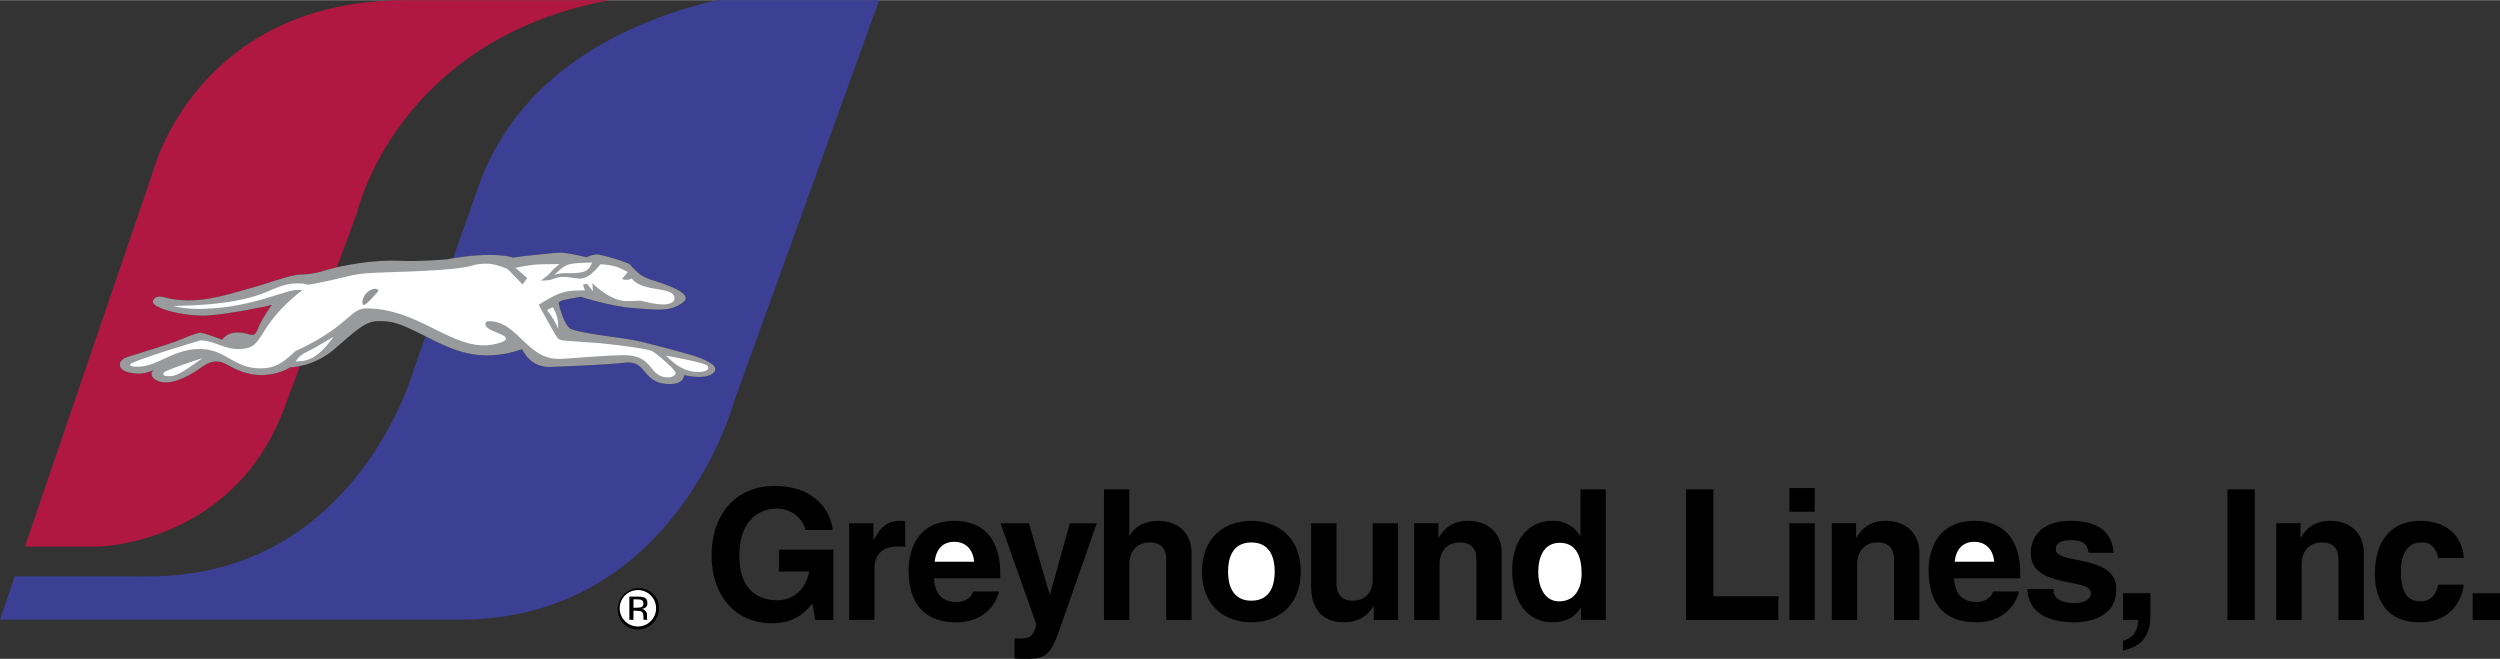
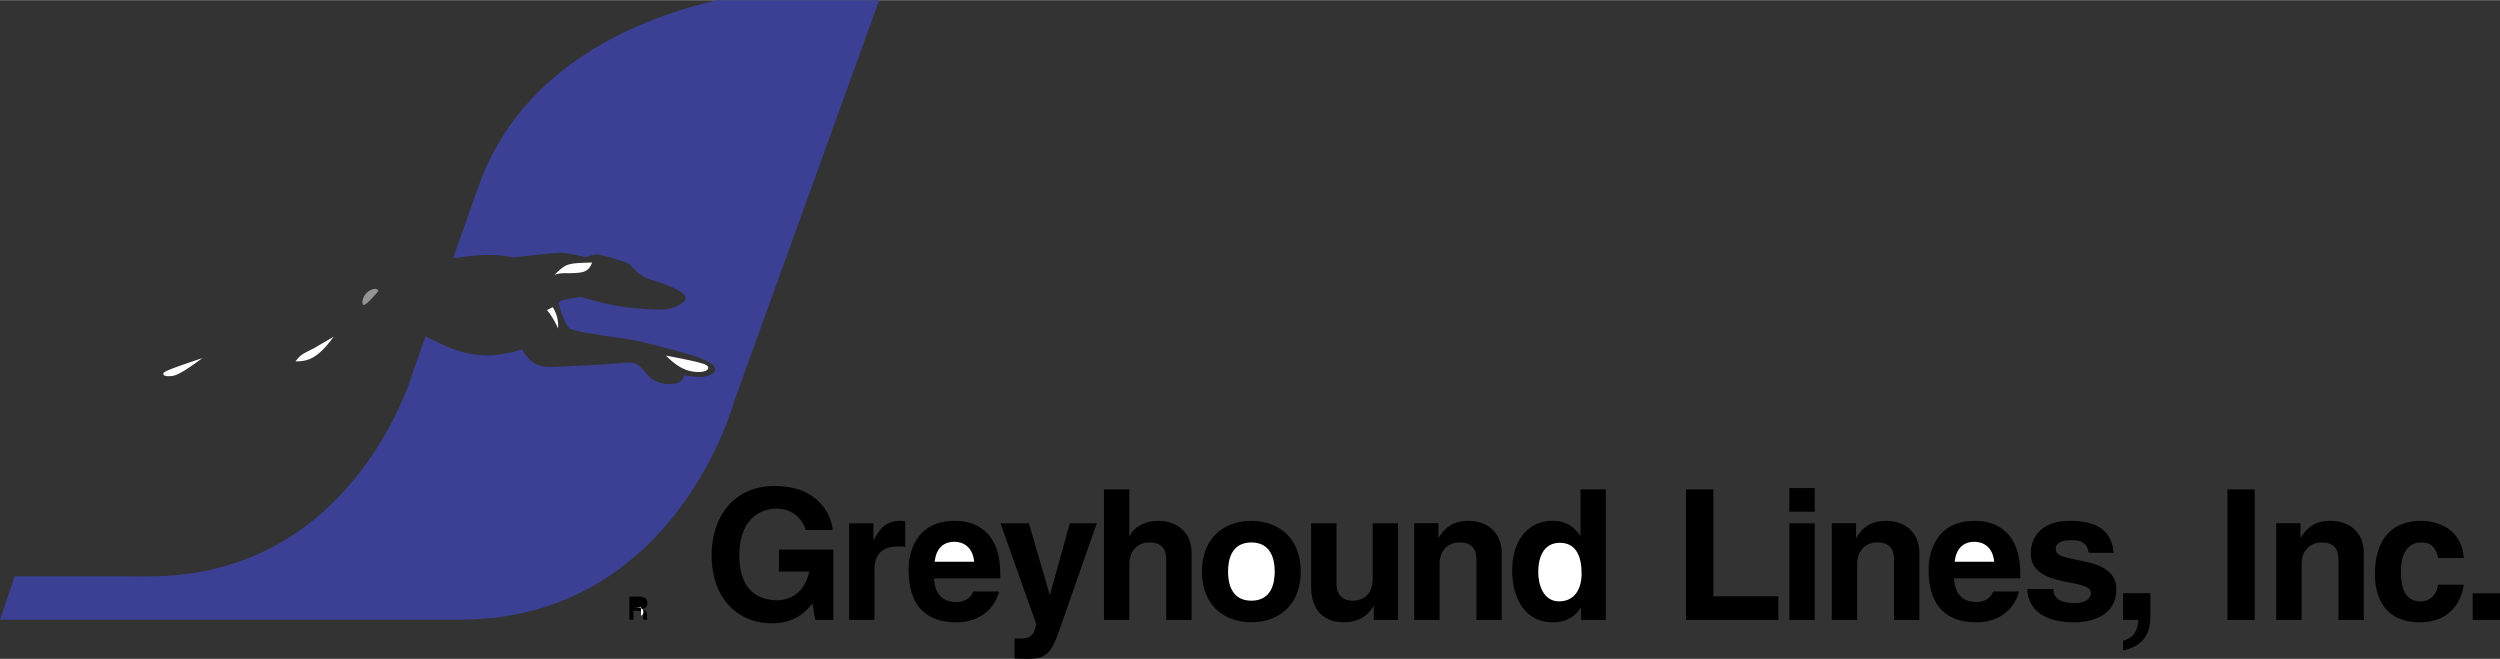
<svg xmlns="http://www.w3.org/2000/svg" width="2500" height="659" viewBox="0 0 71.522 18.843">
  <rect x="0" y="0" width="71.522" height="18.843" fill="#333333" stroke="none" />
-   <path d="M8.126 11.686c.164-.434.315-.839.458-1.22-.176.037-.292.039-.292.039s-.227.177-.712.217c-.484.04-.924-.202-1.101-.303-.177-.102-.398-.142-.682.061-.282.202-.58.373-.888.439-.308.065-.525-.061-.565-.177-.041-.116.071-.162.071-.162s-.207.091-.404.102c-.196.01-.555-.041-.58-.228-.025-.187.207-.247.348-.288.141-.04 1.111-.348 1.267-.408.156-.061.561-.243.682-.243s.621.197.621.197c.272-.338.701-.167.842-.137.142.031.202-.222.202-.222.121-.283.384-.636.384-.636-.041.02-1.212.262-1.838.303-.626.04-1.636-.212-1.565-.414s.343-.101.343-.101c.889.232 1.768-.08 2.363-.242.596-.161 1.242-.414 1.515-.414s.545-.071.545-.071c.153-.05.323-.095.498-.136.397-1.07.578-1.567.578-1.567S11.331 1.137 17.439 0h-5.83C5.611 0 4.373 4.914 4.373 4.914L.713 15.633h2.073s3.87-.039 5.34-3.947z" fill="#b01842" />
  <path d="M20.51 0c-2.199.51-5.575 1.844-6.812 5.301l-.735 2.083c1.25-.202 1.709-.019 1.709-.019.182-.03 1.182-.141 1.373-.141.192 0 .737.131.737.131.151-.081.313-.081.313-.081.515.102.909.272.909.272.294.344.465.394.566.434s1.343.363.979.656-.768.222-1.434.172c-.667-.051-1.505-.323-1.505-.323l-.434.081c-.223.04-.192.121-.192.121s.142.585.323.706 1.494.273 1.777.323c.282.051 1.196.293 1.62.414.424.121.939.333.697.54-.242.207-.828.056-.828.056-.03.232-.283.247-.283.247-.52.056-.701-.182-.817-.308s-.212-.343-.616-.293c-.404.051-1.555.102-2.115.121-.561.021-.777-.454-.797-.489s-.031-.01-.031-.01c-1.206.397-1.946.024-2.74-.378l-.334.947s-1.625 5.921-7.584 5.921H.422L0 17.722h13.157c6.191 0 7.855-6.269 7.855-6.269L25.152 0H20.51z" fill="#3b4095" />
  <path d="M22.284 15.718h1.558v2.012h-.52l-.078-.468c-.197.228-.483.564-1.172.564-.899 0-1.713-.643-1.713-1.953 0-1.017.565-1.979 1.822-1.974 1.145 0 1.598.745 1.64 1.258h-.781c0-.145-.266-.611-.808-.611-.561 0-1.08.384-1.08 1.338 0 1.02.561 1.284 1.095 1.284.171 0 .743-.067.904-.822h-.867v-.628zM24.293 14.964h.694v.48h.01c.151-.279.317-.549.76-.549.046 0 .093.006.14.011v.735c-.062-.011-.14-.011-.208-.011-.567 0-.672.354-.672.66v1.439h-.725v-2.765zM27.84 16.916c-.058.198-.266.302-.47.302-.589 0-.631-.469-.651-.678h1.897v-.13c0-1.253-.75-1.514-1.298-1.514-1.21 0-1.324 1.058-1.324 1.389 0 1.14.595 1.513 1.376 1.513.475 0 1.023-.218 1.215-.882h-.745zM30.425 17.685c-.344 1.023-.438 1.158-1.073 1.158-.099 0-.224-.005-.328-.01v-.581a.869.869 0 0 0 .141.011c.266 0 .412-.037.479-.417l-1.021-2.882h.812l.594 2.039h.01l.568-2.039h.771l-.953 2.721zM34.09 17.73h-.726v-1.673c0-.202-.011-.543-.478-.543-.325 0-.577.217-.577.637v1.579h-.726v-3.734h.726v1.335h.011c.094-.23.409-.435.808-.435.542 0 .962.319.962.929v1.905zM37.212 16.347c0-.989-.667-1.45-1.413-1.45s-1.412.461-1.412 1.45c0 .99.667 1.45 1.412 1.45s1.413-.46 1.413-1.45zM39.997 17.73h-.695v-.398h-.01c-.167.298-.458.465-.843.465-.545 0-.939-.313-.939-1.021v-1.812h.726v1.709c0 .424.25.507.473.507.239 0 .562-.135.562-.626v-1.59h.726v2.766zM42.964 17.73h-.726v-1.673c0-.202-.01-.543-.477-.543-.326 0-.577.217-.577.63v1.586h-.726v-2.767h.694v.414h.01c.1-.167.309-.481.839-.481.542 0 .961.319.961.929v1.905zM45.942 13.996h-.726v1.331h-.01a.885.885 0 0 0-.799-.432c-.606 0-1.145.468-1.145 1.42 0 .754.341 1.482 1.16 1.482.301 0 .623-.109.799-.422h.01v.354h.71v-3.733zM49.018 17.054h1.859v.676h-2.641v-3.734h.782zM51.191 14.964h.726v2.767h-.726zM51.191 13.958h.726v.677h-.726zM54.912 17.73h-.726v-1.673c0-.202-.011-.543-.478-.543-.325 0-.577.217-.577.63v1.586h-.726v-2.767h.695v.414h.01c.1-.167.31-.481.839-.481.542 0 .962.319.962.929v1.905zM57.021 16.916c-.057.198-.266.302-.469.302-.59 0-.631-.469-.652-.678h1.897v-.13c0-1.253-.75-1.514-1.298-1.514-1.21 0-1.324 1.058-1.324 1.389 0 1.14.595 1.513 1.376 1.513.475 0 1.023-.218 1.214-.882h-.744zM59.753 15.809c-.031-.175-.094-.361-.491-.361s-.449.15-.449.269c0 .436 1.732.119 1.732 1.136 0 .801-.777.946-1.212.946-.633 0-1.311-.218-1.332-.952h.745c0 .231.146.401.609.401.375 0 .464-.18.464-.283 0-.459-1.721-.112-1.721-1.145 0-.403.255-.924 1.122-.924.543 0 1.189.136 1.247.913h-.714zM61.519 17.625c0 .641-.333.875-.776.979h-.005v-.276c.198-.067.412-.161.438-.599h-.438v-.763h.782v.659zM63.724 13.996h.782v3.734h-.782zM67.627 17.73h-.726v-1.673c0-.202-.011-.543-.478-.543-.325 0-.577.217-.577.63v1.586h-.726v-2.767h.694v.414h.011c.099-.167.309-.481.839-.481.542 0 .962.319.962.929v1.905zM70.482 16.72c-.025.283-.248 1.078-1.262 1.078-1.039 0-1.277-.795-1.277-1.372 0-.886.388-1.529 1.324-1.529.438 0 1.153.199 1.22 1.061h-.735c-.031-.18-.146-.464-.485-.443-.459 0-.579.454-.579.793 0 .299.011.892.563.892.37 0 .496-.351.496-.479h.735zM70.74 16.967h.782v.763h-.782z" />
  <path d="M26.739 16.066c.042-.357.224-.571.568-.571.235 0 .521.133.563.571h-1.131zM36.468 16.347c0 .35-.104.833-.668.833-.563 0-.667-.483-.667-.833s.104-.833.667-.833c.563 0 .668.483.668.833zM44.007 16.367c0-.435.156-.843.618-.843.498 0 .623.444.623.884 0 .408-.182.791-.644.791-.467 0-.597-.507-.597-.832zM55.92 16.066c.042-.357.224-.571.569-.571.234 0 .521.133.563.571H55.92z" fill="#fff" />
-   <path d="M7.394 9.354s-.061.252-.202.222c-.142-.031-.571-.202-.843.136 0 0-.5-.197-.621-.197s-.526.182-.682.243c-.156.06-1.126.368-1.267.408-.141.041-.374.102-.348.288.025.187.384.237.58.228.197-.011.404-.102.404-.102s-.111.046-.071.162c.041.116.257.242.565.177.308-.066.606-.237.888-.439.283-.202.505-.162.682-.061.177.101.616.343 1.101.303.485-.04.712-.217.712-.217s.671-.005 1.267-.516c.596-.51.874-.808 1.262-.808s.545.025 1.343.43c.798.403 1.54.782 2.751.383 0 0 .011-.025.031.01s.237.51.797.489c.561-.02 1.711-.07 2.115-.121.404-.05.5.167.616.293s.298.363.817.308c0 0 .253-.015.283-.247 0 0 .585.151.828-.056s-.272-.419-.697-.54c-.424-.121-1.338-.363-1.62-.414-.283-.05-1.596-.202-1.777-.323s-.323-.706-.323-.706-.03-.081.192-.121l.434-.081s.838.272 1.505.323c.666.05 1.07.121 1.434-.172s-.879-.615-.98-.656-.272-.091-.565-.435c0 0-.394-.171-.909-.272 0 0-.162 0-.313.081 0 0-.545-.131-.737-.131-.191 0-1.191.111-1.373.141 0 0-.505-.202-1.898.051 0 0-.767.07-1.383.04-.616-.03-1.575.102-2.251.323 0 0-.273.071-.545.071s-.92.253-1.516.414c-.595.162-1.474.474-2.362.243 0 0-.272-.102-.343.101s.939.454 1.565.414c.626-.041 1.797-.283 1.838-.303-.001 0-.263.353-.384.636z" fill="#989a9c" />
  <path d="M20.261 10.521c0 .07-.118.117-.27.117-.387 0-.657-.188-.939-.47 1.115.212 1.209.259 1.209.353M4.84 10.756c-.141 0-.165-.024-.165-.071 0-.047.059-.094 1.115-.445-.681.504-.81.516-.95.516M8.981 9.958l.563-.329c-.481.669-.786.704-1.091.704.153-.187.153-.187.528-.375M15.813 8.783a.987.987 0 0 1 .152.61 2.148 2.148 0 0 0-.317-.528l.165-.082" fill="#fff" />
-   <path d="M8.831 8.139c.716-.129.915-.199 1.255-.27s.669-.07 1.279-.094c2.546-.083 1.948-.235 2.546-.235.176 0 .329.035.61.153.387.387.411.422.423.446l.141-.188-.34-.294c.54-.105.586-.105 1.267-.105-.316.235-.199.235-.54.47.434 0 .34-.105.669-.105.105 0 .364.047.434.047.211 0 .364-.129.61-.411.375.035.469.059.774.224l-.164.199a.344.344 0 0 0 .281-.012c.317.41 1.221.211 1.221.563 0 .105-.117.176-.317.176-.305 0-.598-.105-.681-.105l-.364.012c-.434 0-.892-.411-.986-.517l.011.218c0 .016 0 .016-.01.003a5.591 5.591 0 0 0-.154-.198 1.119 1.119 0 0 0-.118.023c.002.014.059.164.059.164-.551 0-.704.023-1.326.411.54.985.54.974.61.997.106.036.106.024 1.186.106.105.012 1.209.129 1.42.211.129.047.704.552.704.634 0 .07-.105.129-.211.129-.587 0-.388-.634-1.268-.634-.575 0-1.584.105-1.878.105-.903 0-1.173-1.079-1.983-1.079-.059 0-.105.023-.105.082 0 .199.587.27.587.422 0 .095-.387.188-.622.188-1.044 0-1.948-1.057-3.38-1.057-.458 0-.493.517-2.019 1.221-.387.363-.599.493-1.009.493-.763 0-.986-.552-1.726-.552-.774 0-1.208.505-1.772.505-.188 0-.223-.024-.223-.059 0-.094 1.995-.692 2.019-.692.364 0 .669.247 1.068.247.821 0 .41-.563 1.842-1.69h-.149c-.375 0-1.373.54-2.828.54a3.244 3.244 0 0 1-.728-.082c2.818-.047 2.7-.641 3.57-.646.175 0 .175.015.315.036" fill="#fff" />
  <path d="M16.939 7.505c-.106.282-.247.306-.763.306a.87.87 0 0 0-.316.047c.351-.33.351-.33 1.079-.353" fill="#fff" />
  <path d="M10.826 8.323s-.015-.115-.202-.04c-.187.076-.296.299-.242.424.046.106.459-.414.444-.384z" fill="#929496" />
-   <path d="M18.678 16.97a.606.606 0 0 0-.855.855.6.6 0 0 0 .855 0 .607.607 0 0 0 0-.855z" />
-   <circle cx="18.249" cy="17.397" r=".521" fill="#fff" />
  <path d="M18.006 17.727h.117v-.262s.154 0 .222.021c.042.024.062.075.062.152v.053l.003.021.001.007.001.007h.109l-.004-.008c-.003-.006-.005-.018-.006-.035l-.001-.049v-.049a.172.172 0 0 0-.151-.168c.117-.02.162-.071.162-.163 0-.13-.055-.191-.284-.191h-.232v.664z" />
-   <path d="M18.339 17.368c-.062.015-.216.015-.216.015v-.241h.1c.129 0 .185.026.185.122-.001.051-.023.087-.069.104z" fill="#fff" />
+   <path d="M18.339 17.368c-.062.015-.216.015-.216.015h.1c.129 0 .185.026.185.122-.001.051-.023.087-.069.104z" fill="#fff" />
</svg>